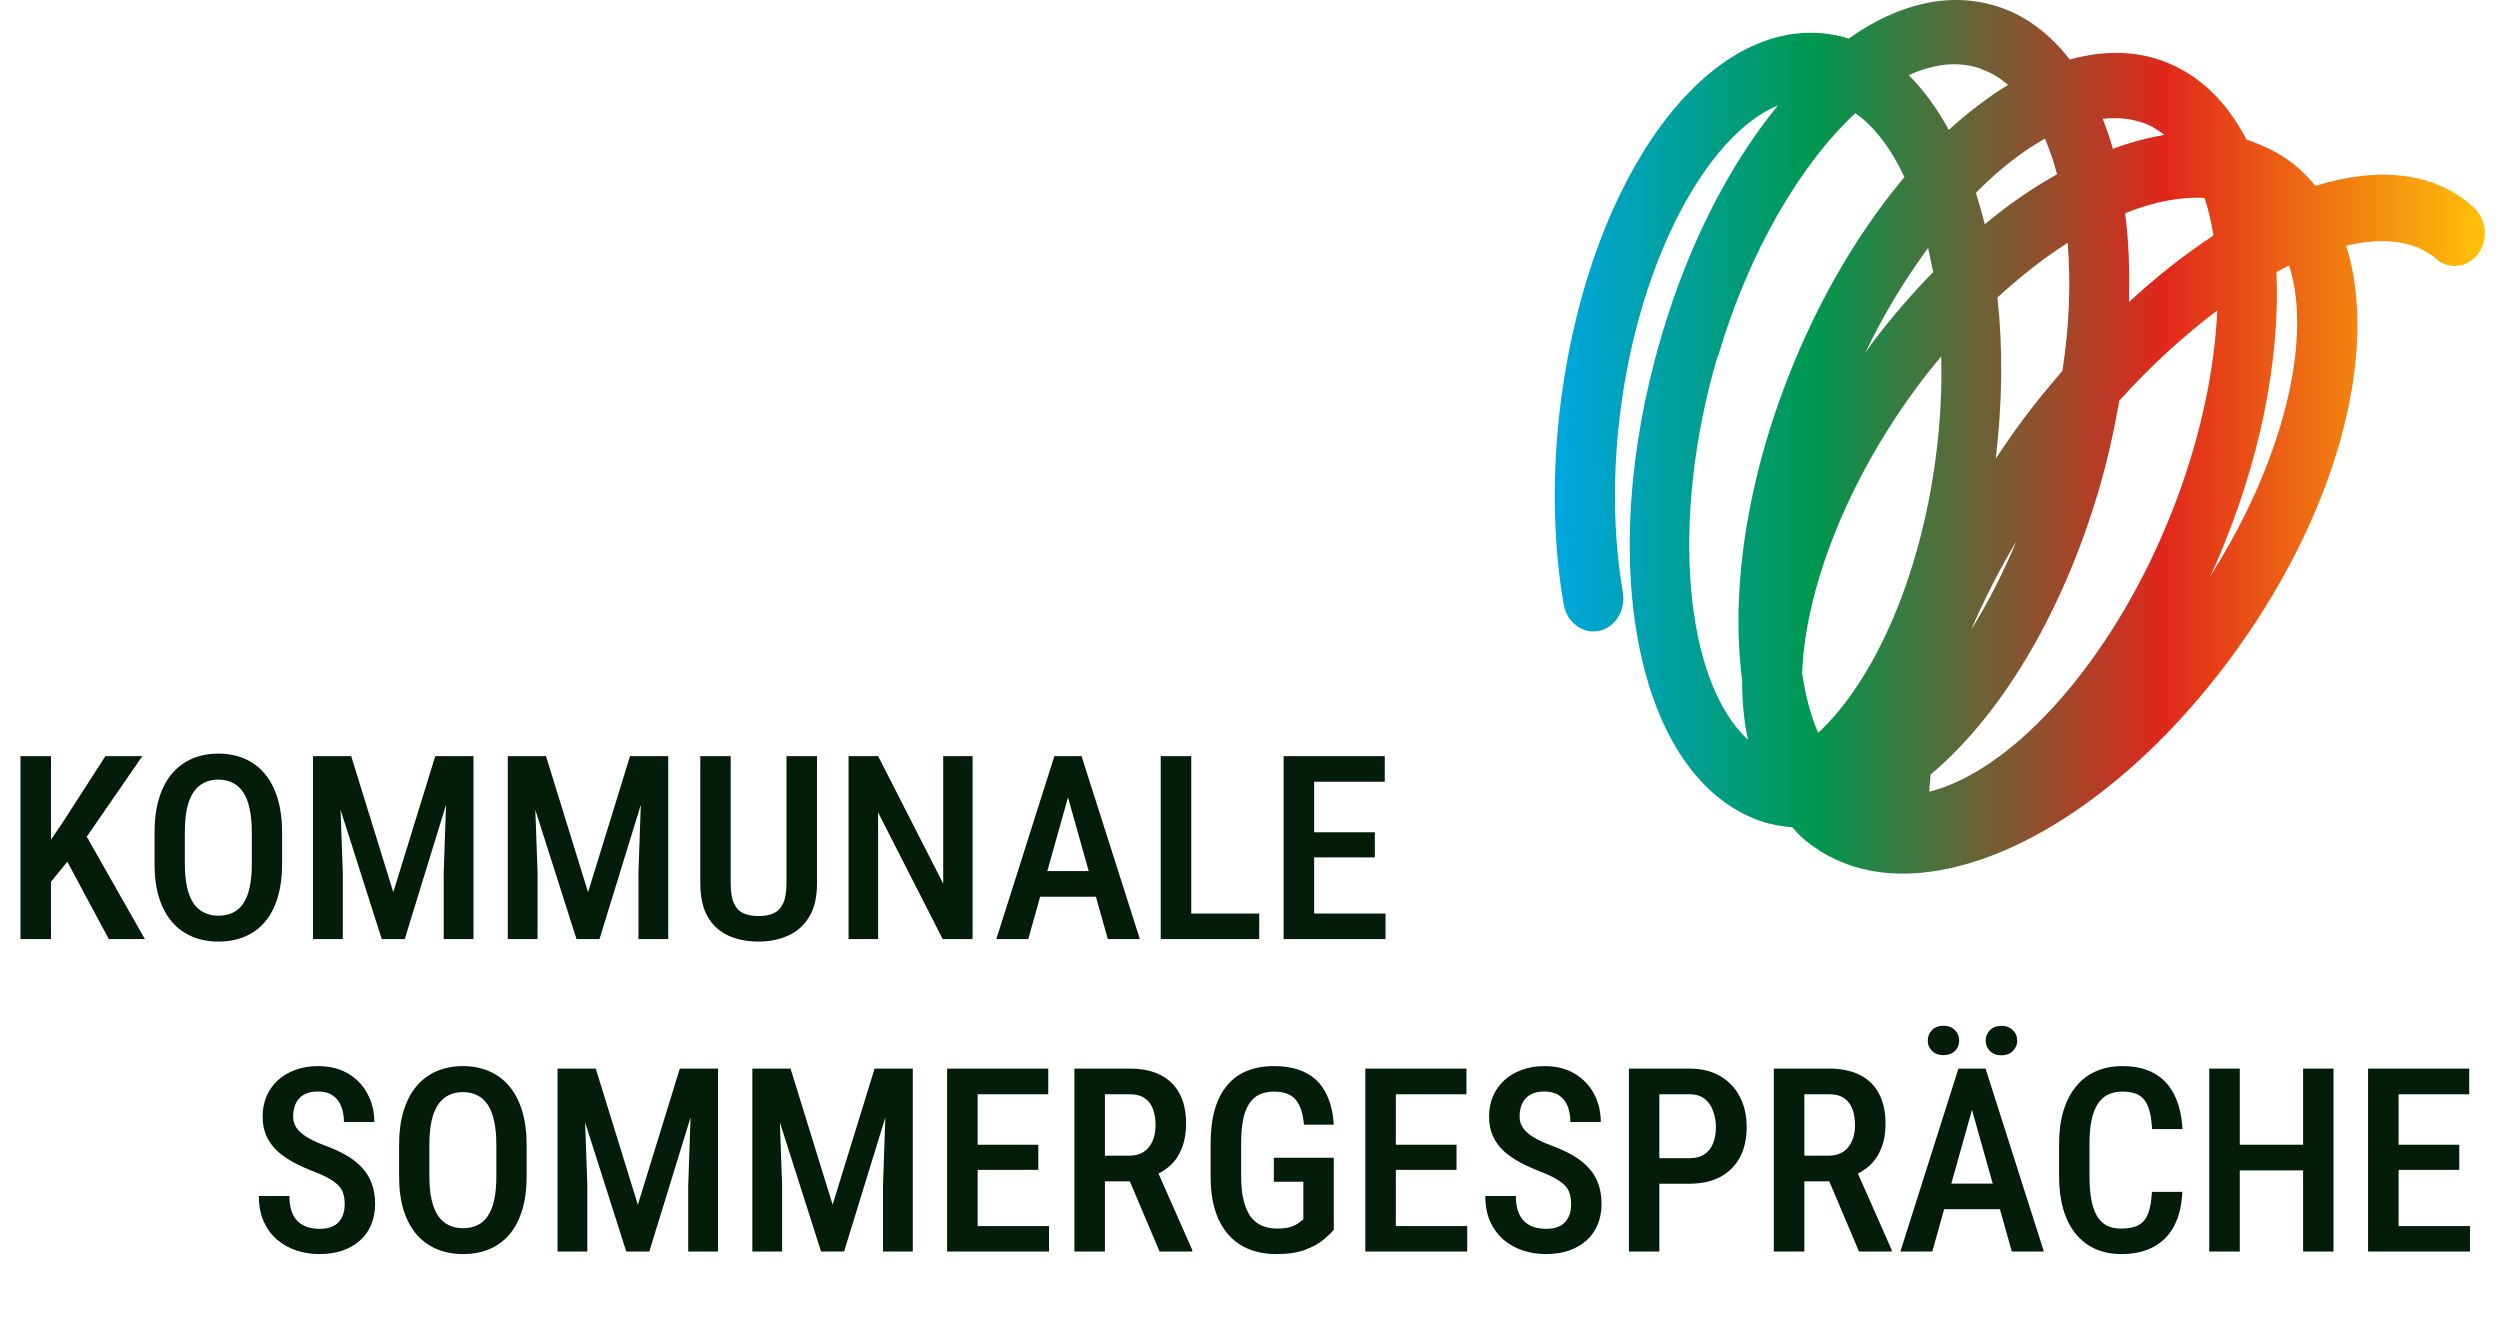
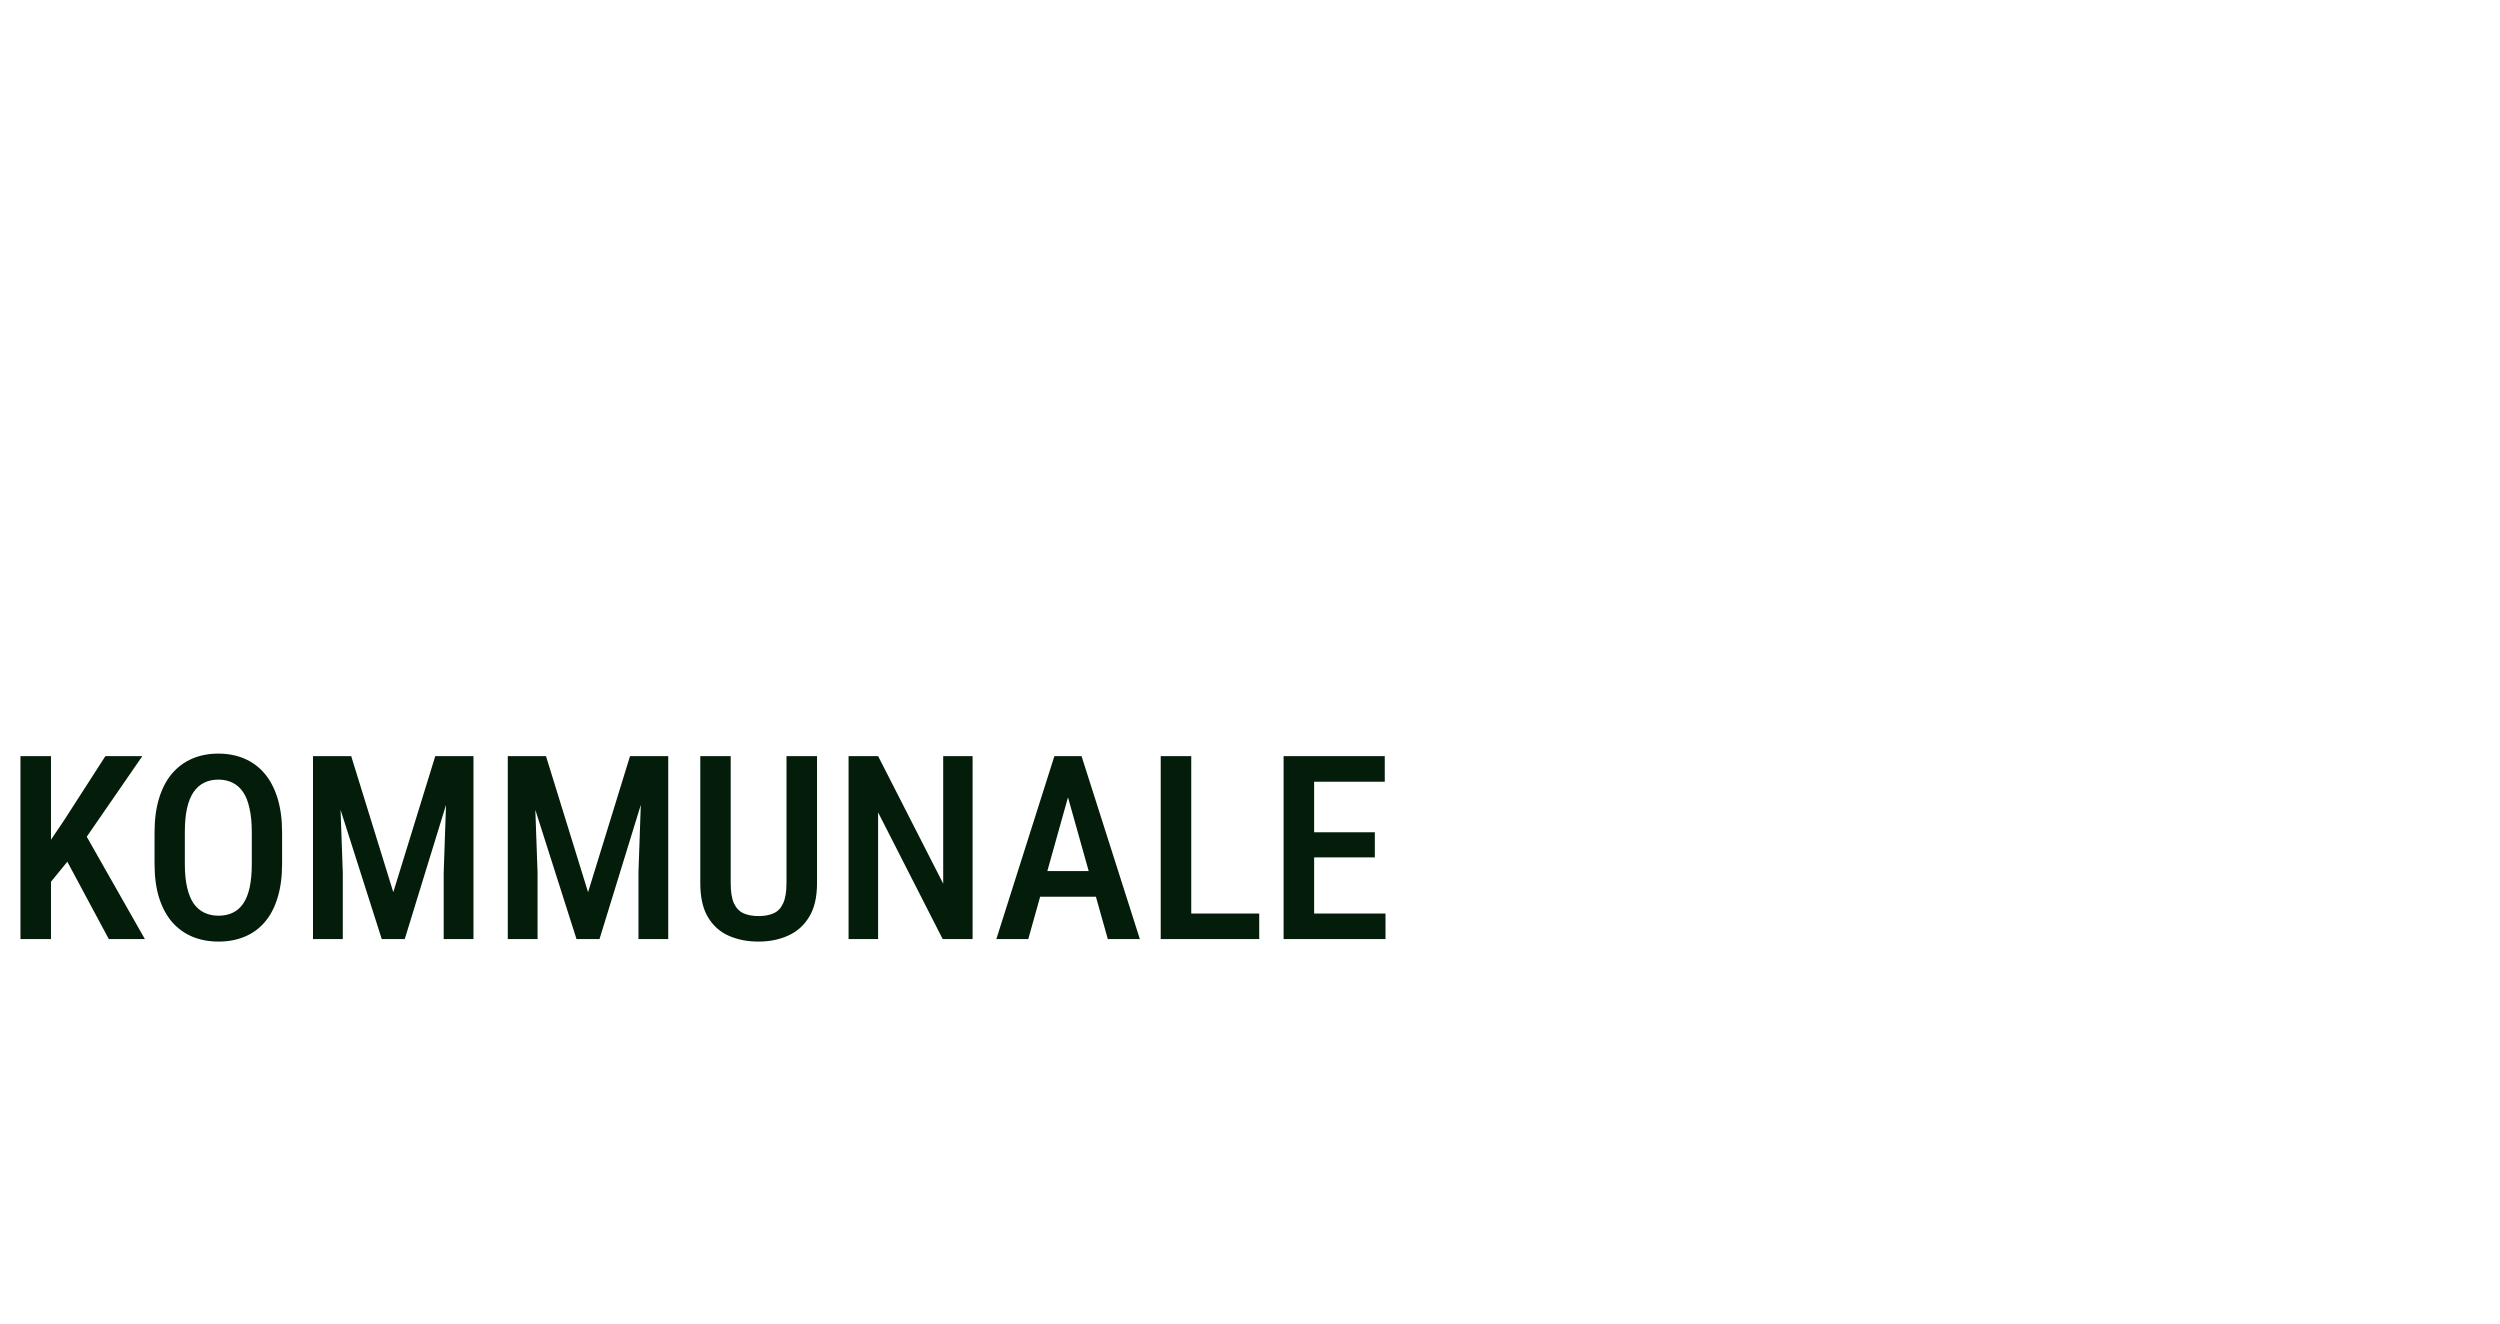
<svg xmlns="http://www.w3.org/2000/svg" width="136" height="72" viewBox="0 0 136 72" fill="none">
  <path d="M2.774 41.132V51.085H1.113V41.132H2.774ZM7.744 41.132L4.429 45.938L2.439 48.378L2.125 46.642L3.499 44.605L5.734 41.132H7.744ZM5.919 51.085L3.396 46.382L4.538 45.2L7.881 51.085H5.919ZM15.346 45.295V46.991C15.346 47.693 15.264 48.308 15.1 48.836C14.94 49.365 14.708 49.807 14.402 50.163C14.102 50.514 13.737 50.778 13.309 50.956C12.885 51.133 12.411 51.222 11.887 51.222C11.367 51.222 10.893 51.133 10.465 50.956C10.041 50.778 9.674 50.514 9.364 50.163C9.059 49.807 8.822 49.365 8.653 48.836C8.489 48.308 8.407 47.693 8.407 46.991V45.295C8.407 44.584 8.489 43.962 8.653 43.429C8.817 42.891 9.052 42.443 9.357 42.083C9.667 41.722 10.034 41.451 10.458 41.269C10.886 41.087 11.358 40.996 11.873 40.996C12.397 40.996 12.871 41.087 13.295 41.269C13.723 41.451 14.09 41.722 14.396 42.083C14.701 42.443 14.935 42.891 15.1 43.429C15.264 43.962 15.346 44.584 15.346 45.295ZM13.698 46.991V45.282C13.698 44.776 13.657 44.343 13.575 43.983C13.498 43.618 13.382 43.322 13.227 43.094C13.072 42.862 12.88 42.691 12.652 42.581C12.429 42.468 12.169 42.411 11.873 42.411C11.586 42.411 11.329 42.468 11.101 42.581C10.877 42.691 10.686 42.862 10.526 43.094C10.371 43.322 10.253 43.618 10.171 43.983C10.093 44.343 10.055 44.776 10.055 45.282V46.991C10.055 47.487 10.096 47.916 10.178 48.276C10.26 48.631 10.378 48.923 10.533 49.151C10.693 49.374 10.886 49.541 11.114 49.65C11.342 49.759 11.6 49.814 11.887 49.814C12.178 49.814 12.438 49.759 12.666 49.65C12.894 49.541 13.083 49.374 13.233 49.151C13.388 48.923 13.505 48.631 13.582 48.276C13.659 47.916 13.698 47.487 13.698 46.991ZM17.595 41.132H19.105L21.395 48.536L23.679 41.132H25.08L22.018 51.085H20.767L17.595 41.132ZM17.027 41.132H18.422L18.648 47.469V51.085H17.027V41.132ZM24.355 41.132H25.757V51.085H24.137V47.469L24.355 41.132ZM28.19 41.132H29.701L31.991 48.536L34.274 41.132H35.676L32.613 51.085H31.362L28.19 41.132ZM27.623 41.132H29.018L29.243 47.469V51.085H27.623V41.132ZM34.951 41.132H36.352V51.085H34.732V47.469L34.951 41.132ZM42.785 41.132H44.446V48.044C44.446 48.804 44.303 49.417 44.016 49.882C43.733 50.347 43.35 50.687 42.867 50.901C42.389 51.115 41.855 51.222 41.268 51.222C40.657 51.222 40.112 51.115 39.634 50.901C39.155 50.687 38.779 50.347 38.506 49.882C38.232 49.417 38.096 48.804 38.096 48.044V41.132H39.75V48.044C39.75 48.517 39.809 48.884 39.928 49.144C40.051 49.404 40.224 49.584 40.447 49.684C40.675 49.784 40.949 49.834 41.268 49.834C41.587 49.834 41.858 49.784 42.081 49.684C42.309 49.584 42.482 49.404 42.601 49.144C42.724 48.884 42.785 48.517 42.785 48.044V41.132ZM52.909 41.132V51.085H51.282L47.769 44.195V51.085H46.162V41.132H47.769L51.31 48.071V41.132H52.909ZM58.344 42.499L55.938 51.085H54.201L57.359 41.132H58.44L58.344 42.499ZM60.265 51.085L57.852 42.499L57.735 41.132H58.836L62.008 51.085H60.265ZM60.306 47.387V48.782H55.671V47.387H60.306ZM68.502 49.698V51.085H64.366V49.698H68.502ZM64.804 41.132V51.085H63.143V41.132H64.804ZM75.372 49.698V51.085H71.052V49.698H75.372ZM71.489 41.132V51.085H69.828V41.132H71.489ZM74.791 45.275V46.642H71.052V45.275H74.791ZM75.331 41.132V42.527H71.052V41.132H75.331Z" fill="#031D0A" />
-   <path d="M18.751 65.515C18.751 65.31 18.728 65.128 18.683 64.968C18.642 64.804 18.562 64.656 18.443 64.524C18.325 64.392 18.156 64.262 17.938 64.134C17.723 64.007 17.445 63.877 17.104 63.745C16.712 63.594 16.345 63.43 16.003 63.252C15.666 63.07 15.367 62.865 15.107 62.637C14.852 62.405 14.652 62.134 14.506 61.824C14.36 61.514 14.287 61.154 14.287 60.744C14.287 60.338 14.358 59.969 14.499 59.636C14.645 59.299 14.85 59.01 15.114 58.768C15.383 58.522 15.702 58.333 16.071 58.201C16.44 58.064 16.848 57.996 17.295 57.996C17.938 57.996 18.487 58.132 18.942 58.406C19.403 58.679 19.754 59.046 19.995 59.506C20.241 59.967 20.364 60.477 20.364 61.038H18.71C18.71 60.714 18.66 60.427 18.56 60.176C18.459 59.926 18.304 59.73 18.095 59.588C17.885 59.447 17.614 59.377 17.281 59.377C16.976 59.377 16.723 59.436 16.523 59.554C16.326 59.673 16.181 59.834 16.085 60.04C15.994 60.245 15.948 60.479 15.948 60.744C15.948 60.926 15.987 61.092 16.064 61.243C16.142 61.389 16.254 61.523 16.399 61.646C16.545 61.769 16.723 61.885 16.933 61.995C17.142 62.104 17.384 62.209 17.657 62.309C18.122 62.478 18.528 62.665 18.874 62.87C19.22 63.075 19.505 63.305 19.729 63.56C19.956 63.811 20.125 64.096 20.234 64.415C20.348 64.734 20.405 65.096 20.405 65.501C20.405 65.912 20.335 66.285 20.193 66.623C20.057 66.955 19.856 67.24 19.592 67.477C19.328 67.714 19.009 67.899 18.635 68.031C18.261 68.158 17.842 68.222 17.377 68.222C16.949 68.222 16.536 68.158 16.14 68.031C15.748 67.903 15.397 67.71 15.087 67.45C14.777 67.185 14.531 66.855 14.349 66.459C14.171 66.062 14.082 65.597 14.082 65.064H15.743C15.743 65.383 15.782 65.656 15.859 65.884C15.937 66.108 16.049 66.292 16.194 66.438C16.345 66.579 16.52 66.684 16.721 66.752C16.926 66.816 17.154 66.848 17.404 66.848C17.714 66.848 17.967 66.793 18.163 66.684C18.364 66.57 18.512 66.413 18.607 66.212C18.703 66.012 18.751 65.779 18.751 65.515ZM28.649 62.295V63.991C28.649 64.692 28.567 65.308 28.403 65.836C28.244 66.365 28.011 66.807 27.706 67.163C27.405 67.513 27.041 67.778 26.612 67.956C26.189 68.133 25.715 68.222 25.19 68.222C24.671 68.222 24.197 68.133 23.769 67.956C23.345 67.778 22.978 67.513 22.668 67.163C22.363 66.807 22.126 66.365 21.957 65.836C21.793 65.308 21.711 64.692 21.711 63.991V62.295C21.711 61.584 21.793 60.962 21.957 60.429C22.121 59.891 22.356 59.443 22.661 59.083C22.971 58.722 23.338 58.451 23.762 58.269C24.19 58.087 24.662 57.996 25.177 57.996C25.701 57.996 26.175 58.087 26.599 58.269C27.027 58.451 27.394 58.722 27.699 59.083C28.005 59.443 28.239 59.891 28.403 60.429C28.567 60.962 28.649 61.584 28.649 62.295ZM27.002 63.991V62.282C27.002 61.776 26.961 61.343 26.879 60.983C26.801 60.618 26.685 60.322 26.53 60.094C26.375 59.862 26.184 59.691 25.956 59.581C25.733 59.468 25.473 59.411 25.177 59.411C24.89 59.411 24.632 59.468 24.404 59.581C24.181 59.691 23.99 59.862 23.83 60.094C23.675 60.322 23.557 60.618 23.475 60.983C23.397 61.343 23.358 61.776 23.358 62.282V63.991C23.358 64.487 23.399 64.916 23.481 65.276C23.564 65.631 23.682 65.923 23.837 66.151C23.996 66.374 24.19 66.54 24.418 66.65C24.646 66.759 24.903 66.814 25.19 66.814C25.482 66.814 25.742 66.759 25.97 66.65C26.198 66.54 26.387 66.374 26.537 66.151C26.692 65.923 26.808 65.631 26.886 65.276C26.963 64.916 27.002 64.487 27.002 63.991ZM30.898 58.132H32.409L34.699 65.536L36.982 58.132H38.384L35.321 68.085H34.07L30.898 58.132ZM30.331 58.132H31.726L31.951 64.469V68.085H30.331V58.132ZM37.659 58.132H39.06V68.085H37.44V64.469L37.659 58.132ZM41.494 58.132H43.005L45.295 65.536L47.578 58.132H48.98L45.917 68.085H44.666L41.494 58.132ZM40.927 58.132H42.321L42.547 64.469V68.085H40.927V58.132ZM48.255 58.132H49.656V68.085H48.036V64.469L48.255 58.132ZM57.066 66.698V68.085H52.746V66.698H57.066ZM53.184 58.132V68.085H51.523V58.132H53.184ZM56.485 62.275V63.642H52.746V62.275H56.485ZM57.025 58.132V59.527H52.746V58.132H57.025ZM58.447 58.132H61.455C62.111 58.132 62.667 58.246 63.123 58.474C63.579 58.702 63.925 59.039 64.162 59.486C64.404 59.928 64.524 60.477 64.524 61.133C64.524 61.63 64.449 62.068 64.299 62.446C64.153 62.824 63.941 63.143 63.663 63.403C63.385 63.658 63.05 63.856 62.658 63.998L62.173 64.264H59.63L59.623 62.87H61.414C61.738 62.87 62.007 62.799 62.221 62.658C62.435 62.516 62.594 62.321 62.699 62.07C62.809 61.819 62.863 61.534 62.863 61.215C62.863 60.873 62.815 60.577 62.72 60.327C62.624 60.072 62.474 59.876 62.269 59.739C62.063 59.597 61.792 59.527 61.455 59.527H60.108V68.085H58.447V58.132ZM63.082 68.085L61.188 63.615L62.918 63.608L64.859 67.997V68.085H63.082ZM72.557 62.979V66.903C72.434 67.053 72.247 67.233 71.996 67.443C71.75 67.648 71.417 67.83 70.998 67.99C70.583 68.145 70.059 68.222 69.426 68.222C68.893 68.222 68.405 68.136 67.963 67.962C67.525 67.789 67.149 67.527 66.835 67.176C66.52 66.825 66.279 66.388 66.11 65.864C65.942 65.335 65.857 64.711 65.857 63.991V62.22C65.857 61.509 65.933 60.889 66.083 60.361C66.238 59.832 66.463 59.392 66.76 59.041C67.056 58.686 67.416 58.424 67.84 58.255C68.264 58.082 68.751 57.996 69.303 57.996C70 57.996 70.581 58.119 71.046 58.365C71.515 58.606 71.873 58.966 72.119 59.445C72.37 59.919 72.516 60.498 72.557 61.181H70.936C70.9 60.762 70.82 60.422 70.697 60.163C70.579 59.898 70.408 59.702 70.185 59.575C69.961 59.447 69.674 59.383 69.323 59.383C69.004 59.383 68.731 59.438 68.503 59.547C68.275 59.657 68.088 59.828 67.942 60.06C67.796 60.288 67.689 60.58 67.621 60.935C67.553 61.291 67.519 61.714 67.519 62.206V63.991C67.519 64.492 67.562 64.923 67.648 65.283C67.735 65.643 67.86 65.939 68.024 66.171C68.193 66.399 68.4 66.568 68.647 66.677C68.893 66.782 69.173 66.835 69.487 66.835C69.797 66.835 70.043 66.803 70.226 66.739C70.408 66.675 70.549 66.604 70.649 66.527C70.754 66.445 70.838 66.381 70.902 66.335V64.285H69.296V62.979H72.557ZM79.816 66.698V68.085H75.496V66.698H79.816ZM75.934 58.132V68.085H74.272V58.132H75.934ZM79.235 62.275V63.642H75.496V62.275H79.235ZM79.775 58.132V59.527H75.496V58.132H79.775ZM85.47 65.515C85.47 65.31 85.447 65.128 85.401 64.968C85.36 64.804 85.281 64.656 85.162 64.524C85.044 64.392 84.875 64.262 84.656 64.134C84.442 64.007 84.164 63.877 83.822 63.745C83.43 63.594 83.064 63.43 82.722 63.252C82.384 63.07 82.086 62.865 81.826 62.637C81.571 62.405 81.37 62.134 81.225 61.824C81.079 61.514 81.006 61.154 81.006 60.744C81.006 60.338 81.076 59.969 81.218 59.636C81.364 59.299 81.569 59.01 81.833 58.768C82.102 58.522 82.421 58.333 82.79 58.201C83.159 58.064 83.567 57.996 84.014 57.996C84.656 57.996 85.205 58.132 85.661 58.406C86.121 58.679 86.472 59.046 86.714 59.506C86.96 59.967 87.083 60.477 87.083 61.038H85.429C85.429 60.714 85.379 60.427 85.278 60.176C85.178 59.926 85.023 59.73 84.814 59.588C84.604 59.447 84.333 59.377 84 59.377C83.695 59.377 83.442 59.436 83.241 59.554C83.045 59.673 82.899 59.834 82.804 60.04C82.713 60.245 82.667 60.479 82.667 60.744C82.667 60.926 82.706 61.092 82.783 61.243C82.861 61.389 82.972 61.523 83.118 61.646C83.264 61.769 83.442 61.885 83.651 61.995C83.861 62.104 84.103 62.209 84.376 62.309C84.841 62.478 85.246 62.665 85.593 62.87C85.939 63.075 86.224 63.305 86.447 63.56C86.675 63.811 86.844 64.096 86.953 64.415C87.067 64.734 87.124 65.096 87.124 65.501C87.124 65.912 87.053 66.285 86.912 66.623C86.775 66.955 86.575 67.24 86.311 67.477C86.046 67.714 85.727 67.899 85.353 68.031C84.98 68.158 84.561 68.222 84.096 68.222C83.667 68.222 83.255 68.158 82.858 68.031C82.466 67.903 82.116 67.71 81.806 67.45C81.496 67.185 81.25 66.855 81.067 66.459C80.89 66.062 80.801 65.597 80.801 65.064H82.462C82.462 65.383 82.501 65.656 82.578 65.884C82.656 66.108 82.767 66.292 82.913 66.438C83.064 66.579 83.239 66.684 83.439 66.752C83.644 66.816 83.872 66.848 84.123 66.848C84.433 66.848 84.686 66.793 84.882 66.684C85.082 66.57 85.231 66.413 85.326 66.212C85.422 66.012 85.47 65.779 85.47 65.515ZM91.902 64.394H89.804V63.006H91.902C92.244 63.006 92.52 62.933 92.73 62.788C92.944 62.642 93.099 62.441 93.194 62.186C93.295 61.931 93.345 61.641 93.345 61.318C93.345 61.008 93.295 60.716 93.194 60.443C93.099 60.169 92.946 59.948 92.736 59.78C92.527 59.611 92.249 59.527 91.902 59.527H90.269V68.085H88.614V58.132H91.902C92.559 58.132 93.119 58.269 93.584 58.542C94.049 58.816 94.404 59.192 94.65 59.67C94.897 60.144 95.019 60.689 95.019 61.304C95.019 61.947 94.897 62.498 94.65 62.959C94.404 63.419 94.049 63.774 93.584 64.025C93.119 64.271 92.559 64.394 91.902 64.394ZM96.496 58.132H99.504C100.16 58.132 100.716 58.246 101.172 58.474C101.628 58.702 101.974 59.039 102.211 59.486C102.452 59.928 102.573 60.477 102.573 61.133C102.573 61.63 102.498 62.068 102.348 62.446C102.202 62.824 101.99 63.143 101.712 63.403C101.434 63.658 101.099 63.856 100.707 63.998L100.222 64.264H97.679L97.672 62.87H99.463C99.787 62.87 100.055 62.799 100.27 62.658C100.484 62.516 100.643 62.321 100.748 62.07C100.857 61.819 100.912 61.534 100.912 61.215C100.912 60.873 100.864 60.577 100.769 60.327C100.673 60.072 100.522 59.876 100.317 59.739C100.112 59.597 99.841 59.527 99.504 59.527H98.157V68.085H96.496V58.132ZM101.131 68.085L99.237 63.615L100.967 63.608L102.908 67.997V68.085H101.131ZM107.522 59.499L105.116 68.085H103.38L106.538 58.132H107.618L107.522 59.499ZM109.443 68.085L107.03 59.499L106.914 58.132H108.015L111.187 68.085H109.443ZM109.484 64.387V65.782H104.85V64.387H109.484ZM104.87 56.608C104.87 56.38 104.948 56.189 105.103 56.034C105.257 55.879 105.465 55.801 105.725 55.801C105.984 55.801 106.192 55.879 106.347 56.034C106.502 56.189 106.579 56.38 106.579 56.608C106.579 56.831 106.502 57.02 106.347 57.175C106.192 57.326 105.984 57.401 105.725 57.401C105.465 57.401 105.257 57.326 105.103 57.175C104.948 57.02 104.87 56.831 104.87 56.608ZM108.021 56.615C108.021 56.387 108.099 56.196 108.254 56.041C108.409 55.886 108.616 55.808 108.876 55.808C109.136 55.808 109.343 55.886 109.498 56.041C109.658 56.196 109.737 56.387 109.737 56.615C109.737 56.834 109.658 57.02 109.498 57.175C109.343 57.33 109.136 57.408 108.876 57.408C108.616 57.408 108.409 57.33 108.254 57.175C108.099 57.02 108.021 56.834 108.021 56.615ZM117.065 64.838H118.72C118.688 65.558 118.542 66.171 118.282 66.677C118.022 67.178 117.649 67.561 117.161 67.826C116.678 68.09 116.088 68.222 115.391 68.222C114.862 68.222 114.388 68.126 113.969 67.935C113.554 67.744 113.201 67.468 112.909 67.108C112.618 66.743 112.394 66.299 112.239 65.775C112.089 65.251 112.014 64.656 112.014 63.991V62.227C112.014 61.562 112.091 60.967 112.246 60.443C112.406 59.919 112.633 59.474 112.93 59.11C113.226 58.745 113.586 58.47 114.01 58.283C114.438 58.091 114.921 57.996 115.459 57.996C116.147 57.996 116.726 58.128 117.195 58.392C117.665 58.656 118.027 59.044 118.282 59.554C118.537 60.065 118.686 60.687 118.727 61.42H117.072C117.049 60.924 116.981 60.527 116.867 60.231C116.758 59.93 116.589 59.714 116.361 59.581C116.138 59.449 115.837 59.383 115.459 59.383C115.145 59.383 114.873 59.443 114.646 59.561C114.422 59.679 114.238 59.857 114.092 60.094C113.951 60.327 113.843 60.621 113.771 60.976C113.702 61.327 113.668 61.739 113.668 62.213V63.991C113.668 64.447 113.698 64.85 113.757 65.201C113.816 65.552 113.912 65.85 114.044 66.096C114.176 66.338 114.352 66.522 114.57 66.65C114.789 66.773 115.062 66.835 115.391 66.835C115.783 66.835 116.095 66.773 116.327 66.65C116.564 66.527 116.74 66.32 116.854 66.028C116.967 65.736 117.038 65.34 117.065 64.838ZM125.645 62.275V63.669H121.454V62.275H125.645ZM121.844 58.132V68.085H120.183V58.132H121.844ZM126.943 58.132V68.085H125.289V58.132H126.943ZM134.367 66.698V68.085H130.047V66.698H134.367ZM130.484 58.132V68.085H128.823V58.132H130.484ZM133.786 62.275V63.642H130.047V62.275H133.786ZM134.326 58.132V59.527H130.047V58.132H134.326Z" fill="#031D0A" />
-   <path d="M134.556 11.271C132.417 9.332 129.358 9.054 125.955 10.113C125.702 9.785 125.426 9.508 125.127 9.231C124.276 8.45 123.264 7.946 122.206 7.593C121.309 5.855 120.09 4.52 118.55 3.713C116.733 2.756 114.709 2.655 112.593 3.235C111.558 1.9 110.293 0.917 108.845 0.413C106.177 -0.519 103.302 0.161 100.566 2.101C100.267 2 99.945 1.925 99.623 1.874C92.954 0.791 86.537 9.508 84.927 21.702C84.421 25.556 84.468 29.436 85.065 32.888C85.226 33.845 86.1 34.5 86.974 34.324C87.848 34.147 88.446 33.215 88.285 32.233C87.756 29.159 87.71 25.682 88.17 22.206C89.251 14.043 92.862 7.341 96.725 5.729C94.126 8.903 91.873 13.211 90.378 18.3C86.721 30.696 89.067 42.285 95.736 44.653C96.311 44.854 96.909 44.955 97.507 45.006C97.645 45.157 97.783 45.333 97.944 45.484C99.485 46.87 101.394 47.525 103.509 47.525C108.914 47.525 115.698 43.318 121.171 36.037C127.128 28.101 129.473 19.182 127.633 13.363C129.703 12.884 131.405 13.111 132.509 14.068C133.199 14.698 134.234 14.572 134.809 13.816C135.384 13.06 135.269 11.927 134.579 11.297L134.556 11.271ZM111.236 7.518C111.489 8.122 111.719 8.752 111.903 9.483C110.592 10.213 109.259 11.12 107.971 12.204C107.833 11.599 107.649 11.045 107.488 10.491C108.73 9.231 109.995 8.248 111.236 7.543V7.518ZM119.929 10.768C120.136 11.398 120.297 12.078 120.412 12.808C118.894 13.816 117.331 15.025 115.813 16.436C115.859 14.748 115.813 13.136 115.606 11.599C117.17 10.969 118.642 10.692 119.952 10.768H119.929ZM105.303 24.901C104.452 31.426 101.945 37.044 98.91 39.866C98.496 38.934 98.22 37.851 98.036 36.616C98.197 32.106 100.451 26.186 104.383 20.921C104.774 20.392 105.188 19.888 105.602 19.384C105.648 21.147 105.556 23.012 105.303 24.901ZM109.696 29.436C108.96 31.2 108.132 32.812 107.235 34.248C107.925 32.661 108.73 31.048 109.696 29.436ZM112.202 20.165C111.466 21.021 110.753 21.878 110.064 22.81C109.535 23.516 109.052 24.221 108.569 24.952C108.937 21.853 108.96 18.905 108.661 16.184C109.926 15.025 111.213 14.018 112.478 13.211C112.662 15.378 112.57 17.721 112.202 20.14V20.165ZM105.165 14.799C104.038 15.957 102.911 17.242 101.853 18.653C101.715 18.83 101.6 19.006 101.463 19.207C102.474 17.091 103.647 15.177 104.889 13.489C104.981 13.917 105.073 14.345 105.165 14.799ZM117.584 29.209C114.318 36.641 109.213 42.008 104.958 43.066C104.958 42.763 105.004 42.461 105.027 42.133C108.753 39.01 112.133 33.543 114.157 26.715C114.64 25.078 115.008 23.44 115.284 21.802C117.055 19.837 118.871 18.2 120.619 16.89C120.458 20.618 119.446 24.977 117.584 29.209ZM117.101 6.913C117.331 7.039 117.538 7.19 117.745 7.341C116.825 7.492 115.882 7.744 114.939 8.097C114.778 7.518 114.594 6.989 114.387 6.46C115.376 6.359 116.296 6.485 117.124 6.913H117.101ZM107.787 3.764C108.316 3.94 108.799 4.243 109.236 4.62C108.155 5.275 107.074 6.107 106.016 7.064C105.372 5.905 104.659 4.898 103.831 4.091C105.211 3.462 106.545 3.31 107.764 3.739L107.787 3.764ZM93.459 19.384C95.138 13.69 97.944 8.929 100.934 6.157C101.968 6.888 102.888 8.097 103.601 9.634C101.486 12.153 99.531 15.277 97.944 18.905C95.115 25.38 94.103 31.855 94.77 36.969C94.77 38.128 94.862 39.211 95.092 40.244C91.643 37.07 90.815 28.277 93.436 19.384H93.459ZM120.159 31.502C120.274 31.25 120.389 31.023 120.504 30.771C122.965 25.153 124.046 19.535 123.839 14.799C124.069 14.673 124.299 14.547 124.529 14.446C125.84 18.502 124.161 25.254 120.136 31.502H120.159Z" fill="url(#paint0_linear_797_4552)" />
  <defs>
    <linearGradient id="paint0_linear_797_4552" x1="84.58" y1="23.762" x2="135.177" y2="23.762" gradientUnits="userSpaceOnUse">
      <stop stop-color="#00A7E1" />
      <stop offset="0.28" stop-color="#00974E" />
      <stop offset="0.655" stop-color="#E1271B" />
      <stop offset="1" stop-color="#FFC109" />
    </linearGradient>
  </defs>
</svg>